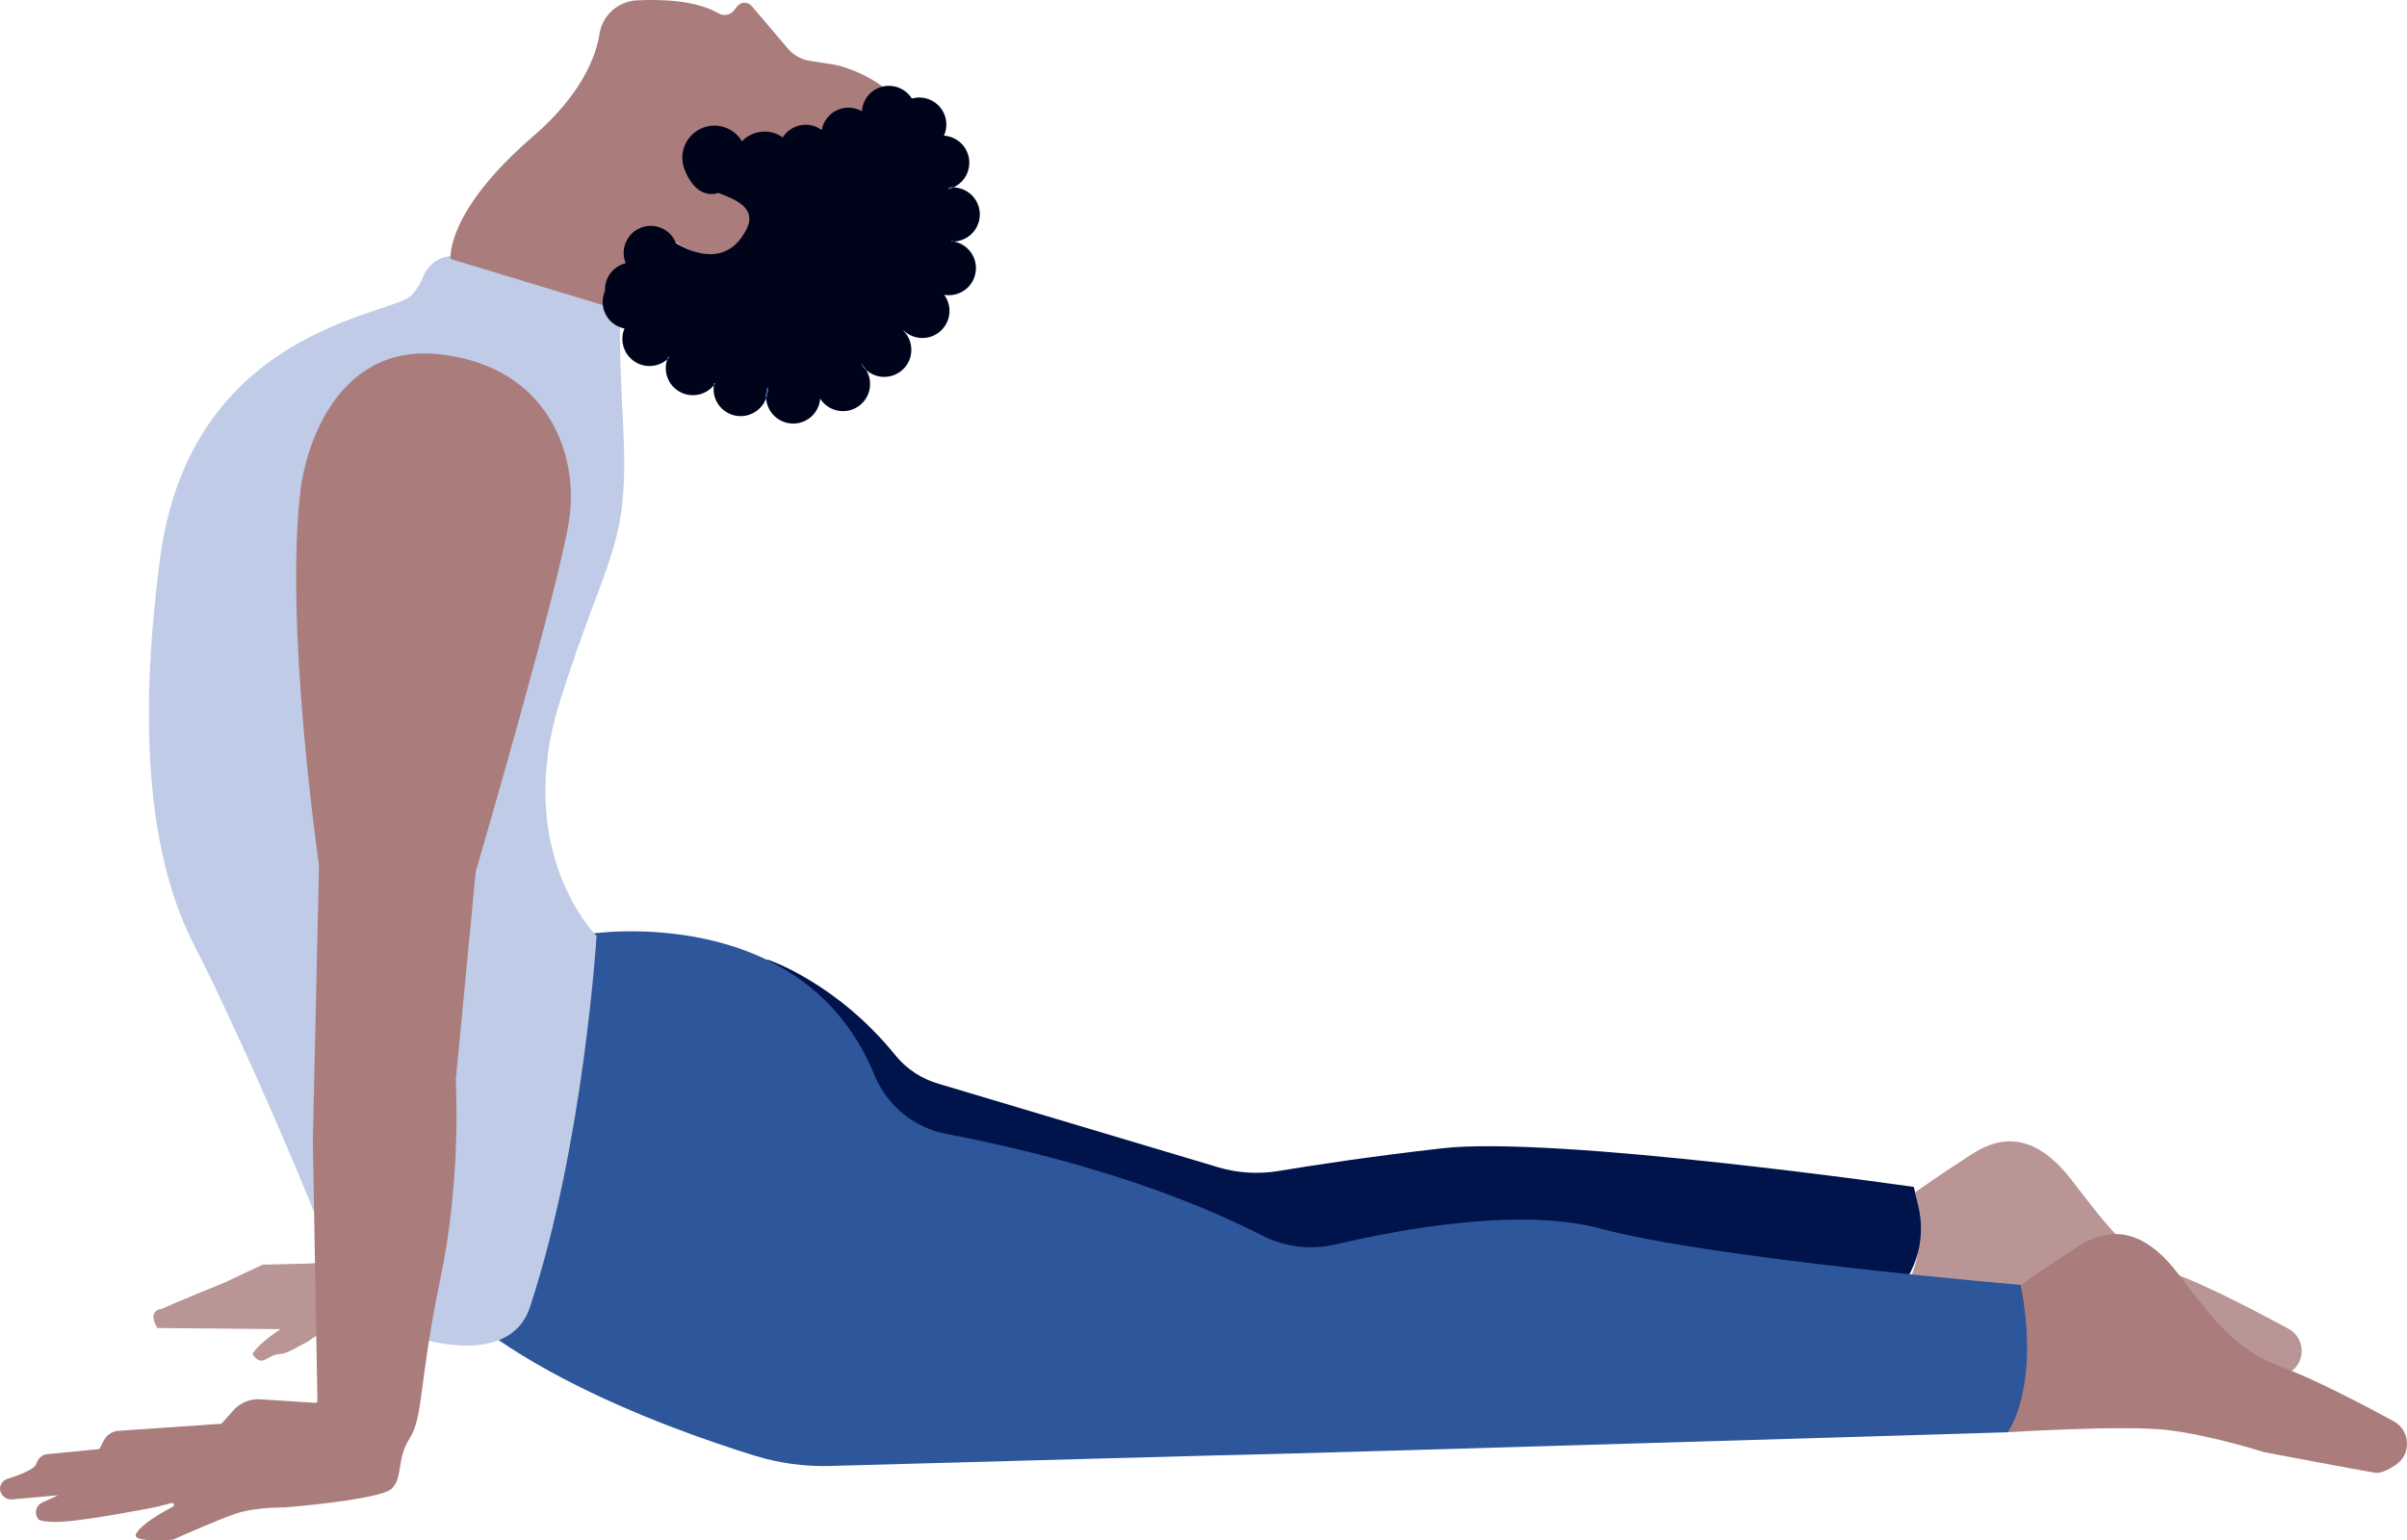
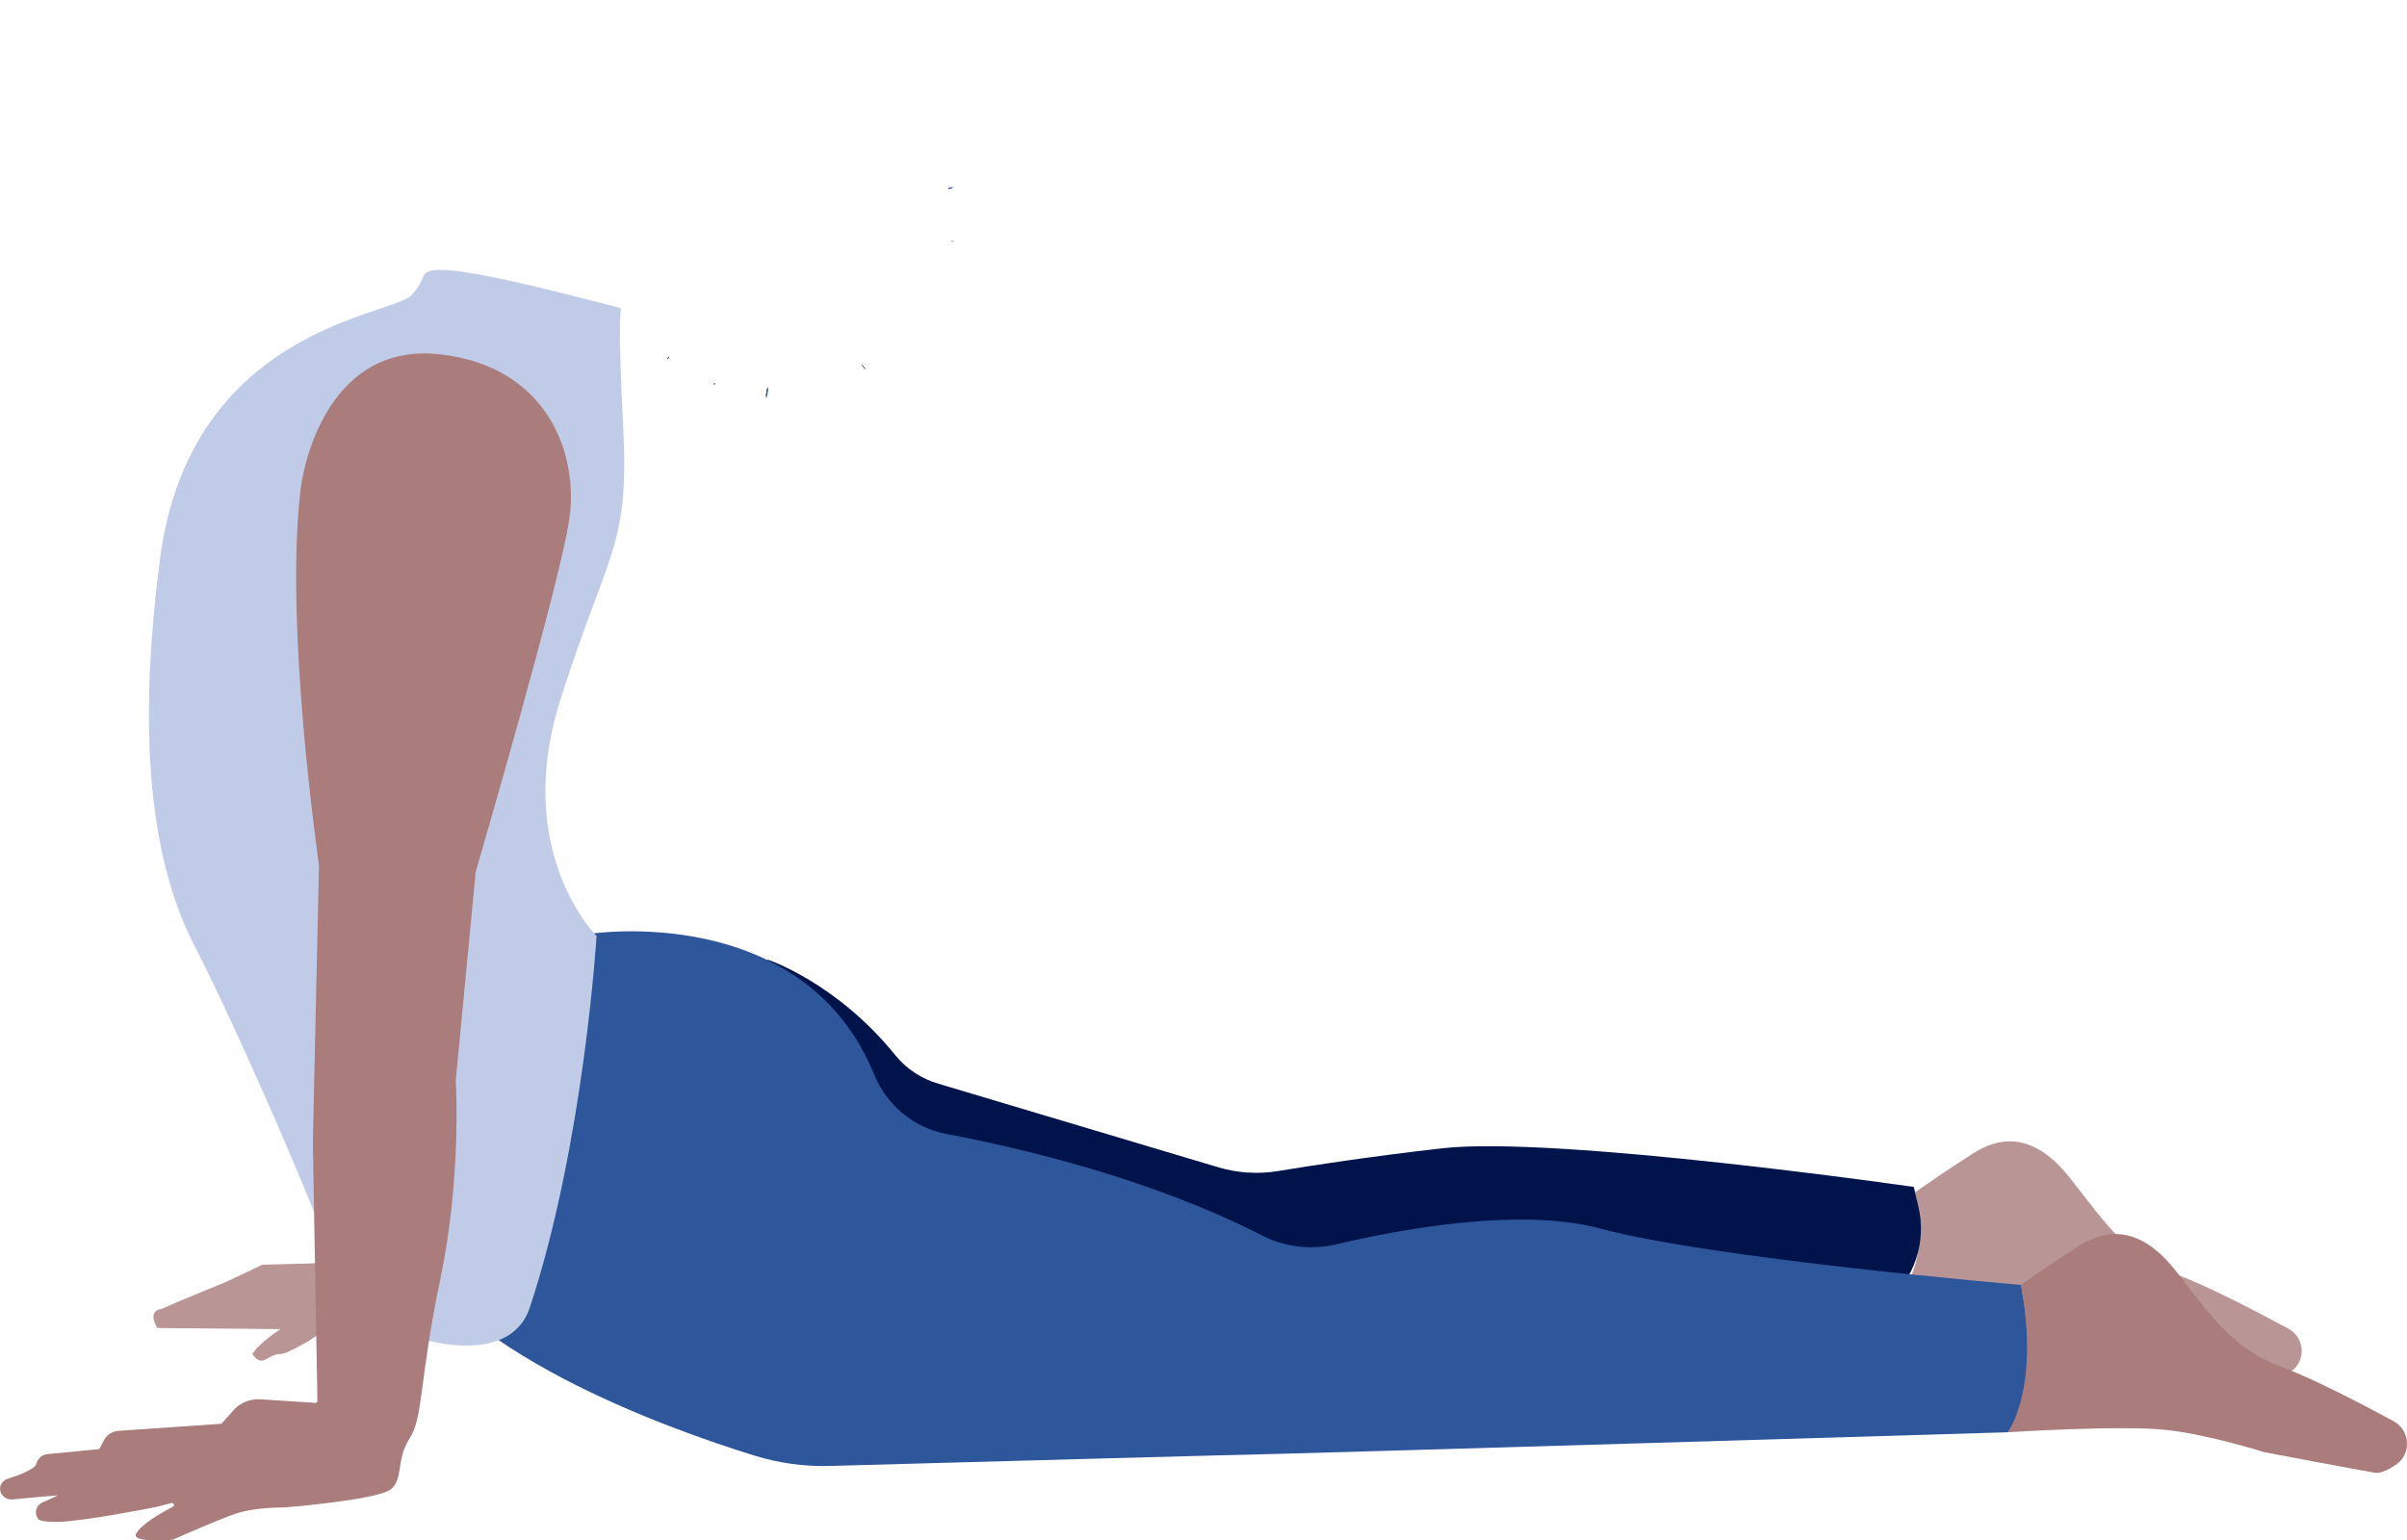
<svg xmlns="http://www.w3.org/2000/svg" fill="none" height="100%" overflow="visible" preserveAspectRatio="none" style="display: block;" viewBox="0 0 553 354" width="100%">
  <g clip-path="url(#clip0_0_8285)" id="man">
    <g id="Layer 14">
      <path d="M440.024 273.98C440.024 273.98 446.787 269.219 453.298 265.077C459.81 260.936 467.502 260.346 475.793 270.998C484.084 281.65 488.816 288.751 500.059 292.9C507.11 295.498 518.354 301.352 525.758 305.361C529.597 307.442 529.87 312.883 526.231 315.297C524.407 316.507 520.221 316.98 518.988 316.773C516.353 316.337 504.947 314.16 499.225 313.06C497.188 312.669 495.098 312.72 493.083 313.23C489.244 314.197 482.083 315.607 475.202 314.795C465.14 313.614 431.446 300.452 431.446 300.452C431.446 300.452 444.513 297.683 440.032 273.98H440.024Z" fill="#B99595" id="Vector" />
      <g id="Layer 16">
        <path d="M68.859 309.307C68.859 309.307 65.664 311.17 64.48 311.17C61.357 311.17 60.323 314.627 57.983 311.17C59.548 308.572 64.48 305.456 64.48 305.456L36.153 305.198C36.153 305.198 33.554 301.3 37.194 300.784C41.883 298.666 51.486 294.804 51.486 294.804L60.323 290.648L70.718 290.39L107.099 288.308L122.174 300.001C122.174 300.001 123.991 306.239 123.215 306.239C122.44 306.239 106.066 308.321 106.066 308.321C106.066 308.321 82.678 298.968 70.718 308.321L68.859 309.307Z" fill="#B99595" id="Vector_2" />
      </g>
      <path d="M176.392 220.55C176.392 220.55 192.161 225.746 205.701 242.511C208.255 245.67 211.74 247.944 215.638 249.073L279.852 268.252C284.333 269.588 289.058 269.89 293.679 269.123C301.342 267.853 314.845 265.771 331.367 263.896C357.413 260.936 439.692 272.777 439.692 272.777L440.755 277.339C442.645 285.437 439.832 293.911 433.476 299.27L413.646 315.983C413.646 315.983 289.929 307.693 288.157 307.693C286.385 307.693 179.242 285.791 179.242 285.791C179.242 285.791 140.764 275.139 141.354 273.36C141.945 271.581 149.047 245.537 149.047 245.537L176.392 220.542V220.55Z" fill="#00144B" id="Vector_3" />
      <path d="M135.566 214.607C135.566 214.607 184.528 207.011 200.858 246.984C203.745 254.049 209.976 259.194 217.469 260.611C234.309 263.793 264.348 270.821 289.951 283.931C295.23 286.633 301.305 287.319 307.071 285.953C321.312 282.587 349.1 277.346 367.675 282.344C393.573 289.32 464.306 295.292 464.306 295.292C464.306 295.292 469.289 318.198 461.316 329.16C461.316 329.16 295.953 334.143 292.963 334.143C290.483 334.143 216.029 336.202 190.714 336.903C184.867 337.066 179.035 336.283 173.446 334.556C152.938 328.23 103.349 310.447 91.736 283.34C88.746 276.364 135.566 214.615 135.566 214.615V214.607Z" fill="#2E569B" id="Vector_4" />
-       <path d="M137.065 215.109C137.065 215.109 117.634 195.872 128.715 160.911C139.804 125.95 144.669 126.142 143.141 97.286C141.827 72.535 142.713 70.852 142.713 70.852C142.713 70.852 123.54 54.575 102.529 58.996C99.968 59.535 97.96 61.432 97.088 63.898C96.712 64.968 95.951 66.297 94.527 67.862C90.26 72.549 43.712 75.288 36.758 128.468C31.561 168.227 34.366 197.444 44.739 217.471C54.631 236.568 78.157 290.208 79.862 300.439C94.527 309.307 117.028 314.73 121.745 300.439C134.17 262.791 137.058 215.109 137.058 215.109H137.065Z" fill="#C0CBE7" id="Vector_5" />
-       <path d="M103.519 59.528C103.519 59.528 102.197 48.809 122.558 31.262C133.617 21.732 136.947 12.889 137.737 7.773C138.401 3.492 142.019 0.295 146.345 0.081C152.369 -0.214 160.047 0.14 165.023 3.041C166.093 3.661 167.43 3.558 168.338 2.724L169.386 1.432C170.235 0.376 171.837 0.362 172.716 1.395L180.984 11.132C182.202 12.564 183.856 13.546 185.702 13.93L191.526 14.83C195.535 15.554 203.235 18.979 205.199 22.544L207.082 25.977L180.755 40.364C180.755 40.364 171.977 36.504 170.228 38.607C168.478 40.711 167.068 44.225 167.068 44.225C167.068 44.225 175.521 47.082 170.575 54.405C163.997 64.141 152.362 53.534 152.362 53.534L142.919 71.45L103.511 59.52L103.519 59.528Z" fill="#AA7C7C" id="Vector_6" />
-       <path d="M219.123 55.505C219.063 55.49 219.004 55.475 218.945 55.468C218.812 55.446 218.68 55.431 218.554 55.423C218.554 55.453 218.547 55.483 218.547 55.505C218.739 55.512 218.931 55.512 219.123 55.505C222.423 56.103 224.667 59.233 224.143 62.577C223.619 65.972 220.437 68.297 217.041 67.773C216.996 67.773 216.959 67.759 216.915 67.751C214.385 67.75 215.254 67.175 214.435 66.74C214.582 66.482 214.294 66.998 214.435 66.74C215.158 67.234 215.992 67.589 216.915 67.751C217.875 69.036 218.333 70.697 218.067 72.409C217.543 75.805 214.361 78.138 210.957 77.606C209.636 77.399 208.477 76.794 207.584 75.923C207.569 75.938 207.554 75.96 207.539 75.975C208.905 77.333 209.621 79.304 209.304 81.349C208.78 84.745 205.598 87.07 202.202 86.546C200.954 86.354 199.847 85.8 198.975 85.003C198.798 84.7 198.584 84.42 198.341 84.154C198.193 83.969 198.023 83.8 197.839 83.637C197.957 83.837 198.097 84.036 198.245 84.22C198.459 84.508 198.71 84.767 198.975 85.003C199.728 86.213 200.061 87.69 199.824 89.21C199.3 92.614 196.118 94.939 192.722 94.415C190.884 94.134 189.356 93.071 188.433 91.617C188.182 94.828 185.502 97.345 182.232 97.345C178.961 97.345 176.23 94.791 176.016 91.543C176.089 91.337 176.156 91.13 176.2 90.916C176.326 90.428 176.392 89.927 176.392 89.403C176.392 89.262 176.385 89.122 176.377 88.982C176.156 89.58 176.03 90.229 176.008 90.901C176.001 90.975 176.001 91.049 176.001 91.122C176.001 91.263 176.008 91.403 176.016 91.543C175.137 93.928 172.849 95.633 170.161 95.633C166.721 95.633 163.938 92.842 163.938 89.403C163.938 89.115 163.96 88.834 163.997 88.561C164.108 88.421 164.218 88.273 164.322 88.125C164.24 88.096 164.167 88.066 164.093 88.029C164.048 88.199 164.019 88.376 163.997 88.561C162.845 89.941 161.118 90.827 159.183 90.827C155.75 90.827 152.96 88.037 152.96 84.597C152.96 83.895 153.078 83.216 153.292 82.589C153.454 82.463 153.602 82.316 153.75 82.161C153.676 82.109 153.602 82.057 153.528 81.998C153.44 82.19 153.358 82.39 153.292 82.589C152.716 83.098 152.037 83.504 151.269 83.77C148.028 84.907 144.477 83.194 143.34 79.954C142.809 78.448 142.897 76.868 143.466 75.502C141.377 75.089 139.56 73.612 138.807 71.457C138.261 69.892 138.372 68.261 138.999 66.858C138.859 64.171 140.491 61.595 143.163 60.665C143.362 60.598 143.554 60.539 143.754 60.495C143.709 60.399 143.673 60.295 143.636 60.192C142.499 56.944 144.204 53.393 147.452 52.257C150.642 51.142 154.119 52.773 155.322 55.903C159.552 58.376 167.046 61.093 171.342 52.965C174.089 47.768 169.109 45.933 165.048 44.339C161.276 45.527 158.489 42.416 157.175 38.666C155.832 34.828 157.854 30.628 161.693 29.284C165.06 28.096 168.714 29.513 170.457 32.473C171.217 31.668 172.177 31.026 173.291 30.635C175.58 29.83 178.002 30.259 179.832 31.573C180.549 30.421 181.656 29.506 183.036 29.018C185.052 28.31 187.185 28.701 188.788 29.882C189.164 27.741 190.663 25.859 192.87 25.084C194.642 24.464 196.502 24.692 198.016 25.556C198.163 23.135 199.728 20.935 202.165 20.079C204.97 19.097 207.997 20.234 209.496 22.648C210.33 22.404 211.231 22.345 212.146 22.485C215.549 23.009 217.875 26.191 217.351 29.587C217.262 30.148 217.107 30.687 216.878 31.181C217.055 31.181 217.24 31.211 217.425 31.24C220.821 31.772 223.153 34.946 222.622 38.349C222.29 40.505 220.887 42.232 219.034 43.066C218.635 43.051 218.244 43.081 217.86 43.147C217.89 43.243 217.919 43.347 217.941 43.443C218.318 43.354 218.687 43.228 219.034 43.066C219.3 43.066 219.566 43.088 219.839 43.133C223.235 43.657 225.568 46.838 225.036 50.234C224.578 53.231 222.039 55.401 219.123 55.505Z" fill="#00041B" id="Vector_7" />
+       <path d="M137.065 215.109C137.065 215.109 117.634 195.872 128.715 160.911C139.804 125.95 144.669 126.142 143.141 97.286C141.827 72.535 142.713 70.852 142.713 70.852C99.968 59.535 97.96 61.432 97.088 63.898C96.712 64.968 95.951 66.297 94.527 67.862C90.26 72.549 43.712 75.288 36.758 128.468C31.561 168.227 34.366 197.444 44.739 217.471C54.631 236.568 78.157 290.208 79.862 300.439C94.527 309.307 117.028 314.73 121.745 300.439C134.17 262.791 137.058 215.109 137.058 215.109H137.065Z" fill="#C0CBE7" id="Vector_5" />
      <path d="M176.392 89.402C176.392 89.927 176.326 90.428 176.2 90.916C176.141 90.908 176.075 90.908 176.008 90.901C176.03 90.229 176.156 89.58 176.377 88.982C176.385 89.122 176.392 89.262 176.392 89.402Z" fill="#2E569B" id="Vector_8" />
      <path d="M198.341 84.154C198.341 84.154 198.274 84.198 198.245 84.22C198.097 84.036 197.957 83.837 197.839 83.637C198.023 83.8 198.193 83.969 198.341 84.154Z" fill="#2E569B" id="Vector_9" />
      <path d="M464.298 295.284C464.298 295.284 471.061 290.523 477.572 286.382C484.084 282.24 491.776 281.65 500.067 292.302C508.357 302.954 513.09 310.055 524.333 314.204C531.339 316.788 542.487 322.583 549.892 326.591C553.797 328.702 554.093 334.246 550.379 336.682C548.593 337.856 546.843 338.675 545.64 338.468C542.089 337.878 520.184 333.737 520.184 333.737C520.184 333.737 507.974 329.824 497.911 328.643C487.849 327.462 461.301 329.153 461.301 329.153C461.301 329.153 468.772 318.988 464.291 295.284H464.298Z" fill="#AA7C7C" id="Vector_10" />
      <path d="M153.75 82.161C153.602 82.316 153.454 82.463 153.292 82.589C153.358 82.39 153.44 82.19 153.528 81.998C153.602 82.057 153.676 82.109 153.75 82.161Z" fill="#2E569B" id="Vector_11" />
      <path d="M153.75 82.161C153.602 82.316 153.454 82.463 153.292 82.589C153.358 82.39 153.44 82.19 153.528 81.998C153.602 82.057 153.676 82.109 153.75 82.161Z" fill="#2E569B" id="Vector_12" />
      <path d="M164.322 88.125C164.218 88.273 164.108 88.421 163.997 88.561C164.019 88.376 164.048 88.199 164.093 88.029C164.167 88.066 164.24 88.096 164.322 88.125Z" fill="#2E569B" id="Vector_13" />
      <path d="M164.322 88.125C164.218 88.273 164.108 88.421 163.997 88.561C164.019 88.376 164.048 88.199 164.093 88.029C164.167 88.066 164.24 88.096 164.322 88.125Z" fill="#2E569B" id="Vector_14" />
      <path d="M176.392 89.402C176.392 89.927 176.326 90.428 176.2 90.916C176.156 91.13 176.089 91.337 176.016 91.543C176.008 91.403 176.001 91.263 176.001 91.122C176.001 91.049 176.001 90.975 176.008 90.901C176.03 90.229 176.156 89.58 176.377 88.982C176.385 89.122 176.392 89.262 176.392 89.402Z" fill="#2E569B" id="Vector_15" />
      <path d="M176.392 89.402C176.392 89.927 176.326 90.428 176.2 90.916C176.156 91.13 176.089 91.337 176.016 91.543C176.008 91.403 176.001 91.263 176.001 91.122C176.001 91.049 176.001 90.975 176.008 90.901C176.03 90.229 176.156 89.58 176.377 88.982C176.385 89.122 176.392 89.262 176.392 89.402Z" fill="#2E569B" id="Vector_16" />
      <path d="M198.975 85.003C198.71 84.767 198.459 84.508 198.245 84.22C198.097 84.036 197.957 83.837 197.839 83.637C198.023 83.8 198.193 83.969 198.341 84.154C198.584 84.42 198.798 84.7 198.975 85.003Z" fill="#2E569B" id="Vector_17" />
      <path d="M198.975 85.003C198.71 84.767 198.459 84.508 198.245 84.22C198.097 84.036 197.957 83.837 197.839 83.637C198.023 83.8 198.193 83.969 198.341 84.154C198.584 84.42 198.798 84.7 198.975 85.003Z" fill="#2E569B" id="Vector_18" />
      <path d="M219.123 55.505C218.931 55.512 218.739 55.512 218.547 55.505C218.547 55.483 218.554 55.453 218.554 55.423C218.68 55.431 218.812 55.446 218.945 55.468C219.004 55.475 219.063 55.49 219.123 55.505Z" fill="#2E569B" id="Vector_19" />
      <path d="M219.034 43.066C218.687 43.228 218.318 43.354 217.941 43.443C217.919 43.347 217.89 43.243 217.86 43.147C218.244 43.081 218.635 43.051 219.034 43.066Z" fill="#2E569B" id="Vector_20" />
      <path d="M219.123 55.505C218.931 55.512 218.739 55.512 218.547 55.505C218.547 55.483 218.554 55.453 218.554 55.423C218.68 55.431 218.812 55.446 218.945 55.468C219.004 55.475 219.063 55.49 219.123 55.505Z" fill="#2E569B" id="Vector_21" />
      <path d="M219.034 43.066C218.687 43.228 218.318 43.354 217.941 43.443C217.919 43.347 217.89 43.243 217.86 43.147C218.244 43.081 218.635 43.051 219.034 43.066Z" fill="#2E569B" id="Vector_22" />
    </g>
    <g id="Layer 15">
      <path d="M65.528 346.434C65.528 346.434 65.513 346.434 65.498 346.434C64.398 346.434 58.433 346.434 54.225 347.843C50.017 349.253 40.7 353.417 39.822 353.815C39.777 353.838 39.733 353.845 39.681 353.852C38.795 353.926 30.018 354.583 31.287 352.435C32.557 350.287 36.581 347.932 39.726 346.256C40.198 346.005 39.918 345.289 39.394 345.422L35.938 346.323C35.938 346.323 35.924 346.323 35.916 346.323C35.51 346.404 19.416 349.608 13.377 349.755C12.314 349.785 9.339 349.733 8.852 349.165C7.789 347.925 8.187 346.02 9.671 345.341L13.385 343.636L2.672 344.603C0.915 344.654 -0.48 342.92 0.17 341.281C0.428 340.639 0.982 340.07 2.038 339.753C3.898 339.192 7.914 337.73 8.305 336.49C8.697 335.25 9.56 334.32 10.816 334.194L22.583 333.043C22.738 333.028 22.871 332.939 22.945 332.799L23.831 331.064C24.488 329.78 25.765 328.938 27.205 328.835L50.689 327.218C50.807 327.211 50.918 327.159 50.992 327.071L53.93 323.793C55.473 322.25 57.599 321.453 59.769 321.586L72.445 322.398C72.711 322.413 72.933 322.206 72.925 321.94L71.877 262.449L73.287 198.965C73.287 198.965 73.287 198.928 73.287 198.913C73.124 197.267 65.314 144.066 69.057 112.493C69.987 104.661 76.469 78.618 101.171 81.445C125.873 84.272 132.931 104.38 130.812 119.196C128.723 133.812 109.809 198.552 109.299 200.316C109.292 200.345 109.284 200.367 109.284 200.397L104.707 248.306C104.707 248.306 104.707 248.35 104.707 248.372C104.766 249.317 106.007 270.747 101.178 293.859C96.239 317.504 97.295 325.617 94.121 330.555C90.946 335.494 92.71 339.731 89.883 342.196C87.055 344.662 66.126 346.382 65.55 346.426L65.528 346.434Z" fill="#AA7C7C" id="Vector_23" />
    </g>
  </g>
  <defs>
    <clipPath id="clip0_0_8285">
      <rect fill="white" height="354" width="553" />
    </clipPath>
  </defs>
</svg>